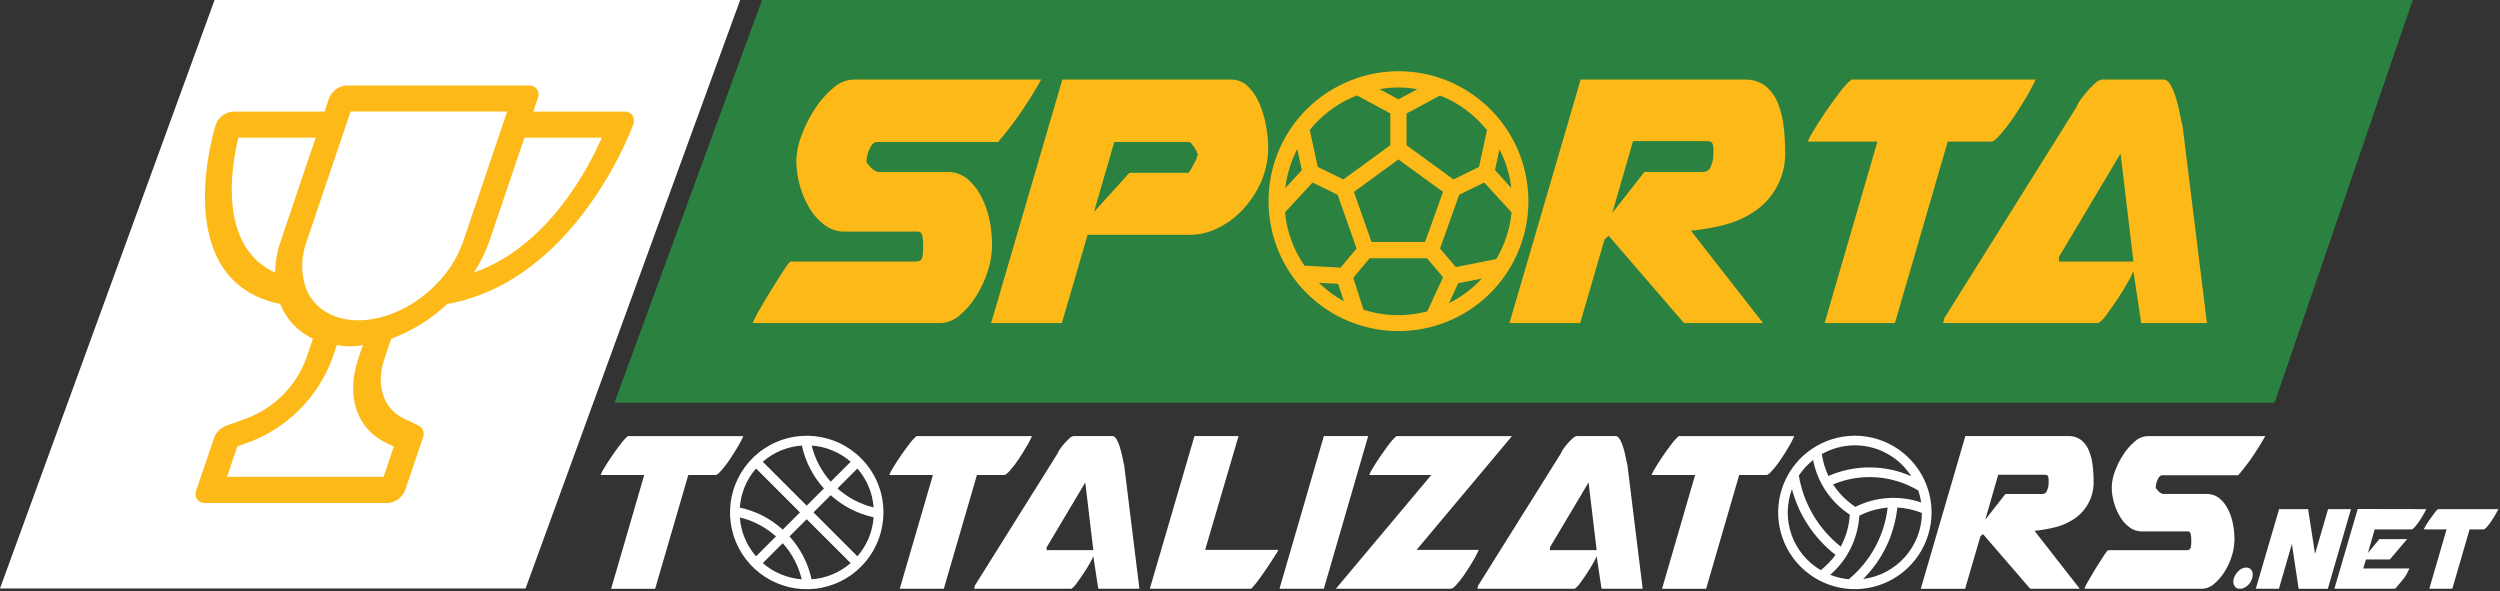
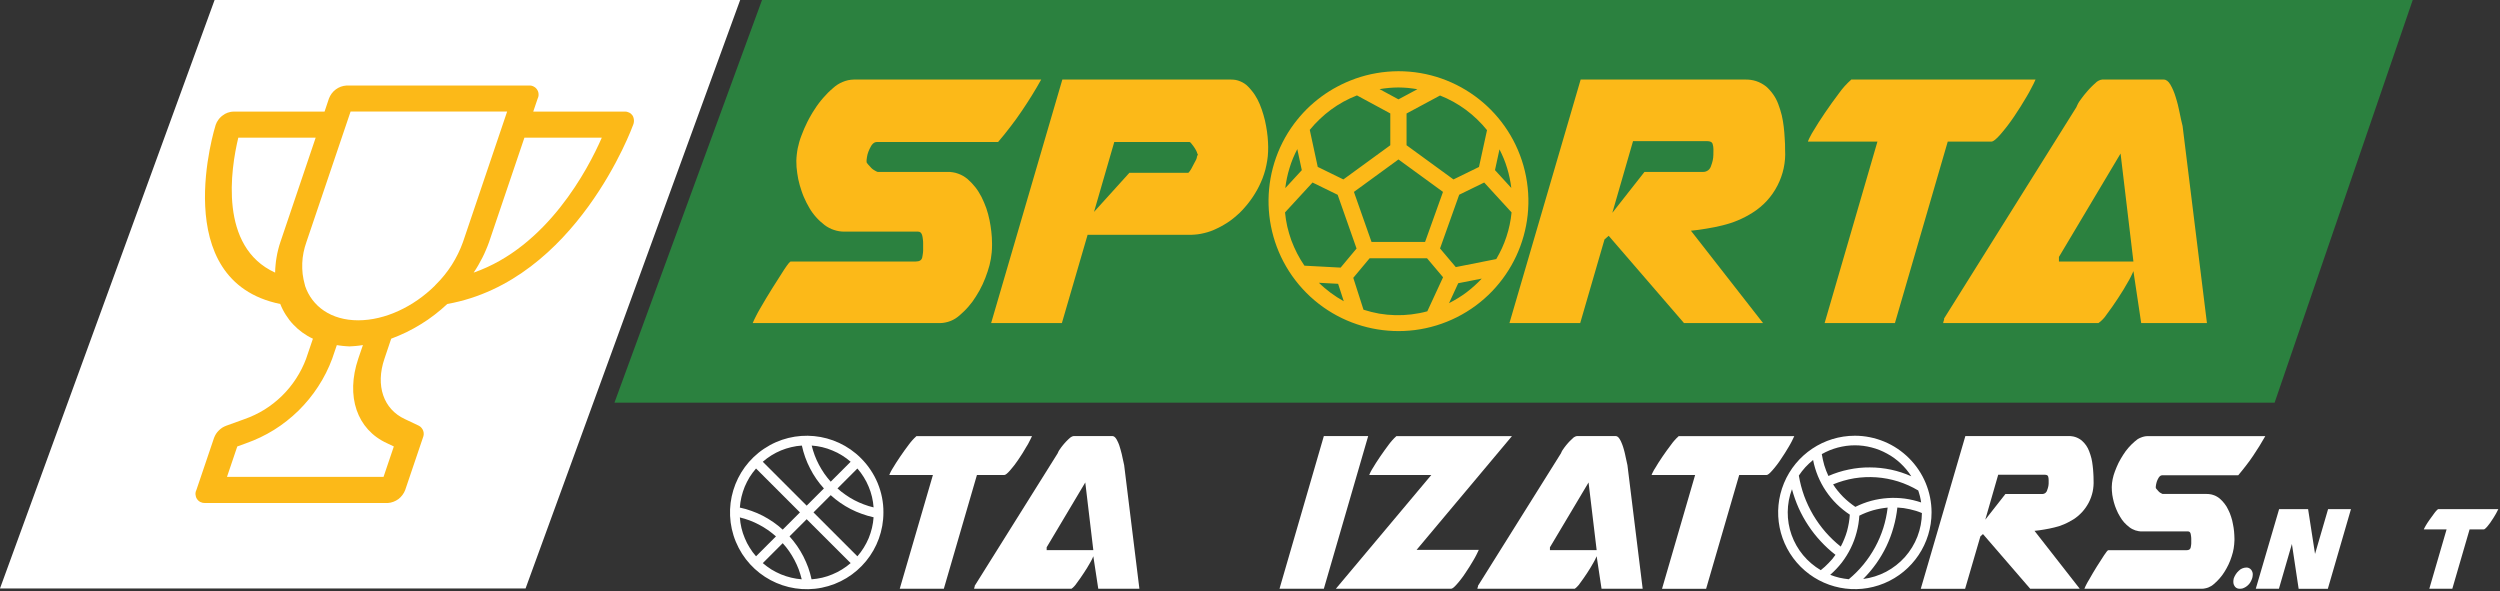
<svg xmlns="http://www.w3.org/2000/svg" viewBox="0 0 389 92">
  <rect x="0" y="0" width="389" height="92" fill="#333333" stroke="none" />
  <style>
		tspan { white-space:pre }
		.shp0 { fill: #ffffff } 
		.shp1 { fill: #2b813f } 
		.shp2 { fill: #fcb918 } 
	</style>
  <g id="a93c1ce2-ce42-46d7-b4dc-b364eb76504a">
    <g id="bb871d4b-7ef0-42b3-ab58-e6907817fd11">
-       <path id="Layer" class="shp0" d="M100.24 73.91L93.47 73.91L93.47 73.86C93.51 73.78 93.55 73.69 93.58 73.61C93.62 73.52 93.67 73.44 93.71 73.36C93.75 73.27 93.8 73.19 93.84 73.11C93.89 73.03 93.94 72.95 93.99 72.87C94.3 72.34 94.68 71.74 95.13 71.08C95.58 70.42 96.03 69.79 96.5 69.18C96.58 69.06 96.67 68.94 96.77 68.83C96.86 68.71 96.96 68.6 97.05 68.49C97.15 68.38 97.26 68.27 97.36 68.16C97.47 68.06 97.57 67.96 97.69 67.86L115.66 67.86C115.6 68 115.53 68.14 115.47 68.28C115.4 68.42 115.33 68.55 115.26 68.69C115.19 68.83 115.11 68.96 115.04 69.1C114.96 69.23 114.89 69.36 114.81 69.49C114.42 70.17 114 70.83 113.55 71.49C113.45 71.64 113.35 71.79 113.25 71.93C113.14 72.08 113.04 72.22 112.93 72.36C112.82 72.51 112.71 72.65 112.6 72.78C112.49 72.92 112.37 73.06 112.25 73.19C111.84 73.67 111.54 73.91 111.35 73.91L107.1 73.91L101.94 91.62L95.09 91.62L100.24 73.91Z" />
      <path id="Layer" class="shp0" d="M145.16 73.91L138.39 73.91L138.39 73.86C138.42 73.78 138.46 73.69 138.5 73.61C138.54 73.52 138.58 73.44 138.62 73.36C138.67 73.27 138.71 73.19 138.76 73.11C138.81 73.03 138.85 72.95 138.9 72.88C139.22 72.34 139.6 71.74 140.05 71.08C140.49 70.42 140.95 69.79 141.41 69.18C141.5 69.06 141.59 68.94 141.68 68.83C141.77 68.71 141.87 68.6 141.97 68.49C142.07 68.38 142.17 68.27 142.28 68.16C142.38 68.06 142.49 67.96 142.6 67.86L160.58 67.86C160.51 68 160.45 68.14 160.38 68.28C160.31 68.42 160.25 68.55 160.17 68.69C160.1 68.83 160.03 68.96 159.96 69.1C159.88 69.23 159.8 69.36 159.72 69.49C159.34 70.17 158.92 70.83 158.47 71.49C158.37 71.64 158.27 71.79 158.16 71.93C158.06 72.08 157.95 72.22 157.85 72.36C157.74 72.51 157.63 72.65 157.51 72.78C157.4 72.92 157.29 73.06 157.17 73.19C156.75 73.67 156.45 73.91 156.27 73.91L152.01 73.91L146.86 91.61L140 91.61L145.16 73.91Z" />
      <path id="Layer" fill-rule="evenodd" class="shp0" d="M170.89 91.61L170.12 86.55C170.09 86.64 170.05 86.72 170.01 86.81C169.97 86.9 169.93 86.99 169.89 87.07C169.84 87.16 169.8 87.24 169.75 87.33C169.71 87.41 169.66 87.5 169.61 87.58C169.33 88.09 169 88.62 168.62 89.19C168.25 89.76 167.88 90.28 167.52 90.76C167.47 90.84 167.41 90.92 167.35 91C167.29 91.08 167.23 91.15 167.16 91.22C167.09 91.3 167.02 91.36 166.95 91.43C166.87 91.49 166.8 91.55 166.72 91.61L151.57 91.61C151.57 91.59 151.58 91.56 151.58 91.53C151.59 91.5 151.59 91.48 151.6 91.45C151.61 91.43 151.62 91.4 151.63 91.37C151.64 91.35 151.65 91.32 151.66 91.3L151.66 91.16L164.57 70.54C164.59 70.48 164.62 70.42 164.65 70.36C164.68 70.29 164.71 70.23 164.74 70.17C164.78 70.11 164.81 70.05 164.85 70C164.89 69.94 164.92 69.88 164.97 69.83C165.02 69.75 165.07 69.68 165.13 69.6C165.19 69.53 165.24 69.45 165.3 69.38C165.36 69.31 165.42 69.23 165.48 69.16C165.54 69.09 165.6 69.02 165.66 68.95C165.72 68.88 165.78 68.82 165.84 68.75C165.9 68.69 165.97 68.62 166.03 68.56C166.09 68.5 166.16 68.43 166.22 68.37C166.29 68.31 166.36 68.25 166.42 68.19C166.47 68.14 166.51 68.1 166.56 68.07C166.61 68.03 166.66 67.99 166.72 67.97C166.77 67.94 166.83 67.91 166.89 67.89C166.95 67.88 167.01 67.86 167.07 67.85L173.08 67.85C173.32 67.85 173.53 68.02 173.73 68.35C173.78 68.44 173.83 68.54 173.88 68.64C173.93 68.74 173.98 68.84 174.02 68.94C174.06 69.04 174.1 69.14 174.14 69.24C174.18 69.35 174.21 69.45 174.24 69.56C174.28 69.68 174.32 69.8 174.35 69.93C174.39 70.05 174.42 70.18 174.45 70.3C174.49 70.43 174.52 70.55 174.55 70.68C174.57 70.8 174.6 70.93 174.63 71.06C174.73 71.58 174.83 72.02 174.92 72.38L177.29 91.61L170.89 91.61ZM162.86 85.6L170.12 85.6L168.87 75.07L162.86 85.16L162.86 85.6Z" />
-       <path id="Layer" class="shp0" d="M178.91 91.61L185.86 67.85L192.72 67.85L187.52 85.56L198.9 85.56C198.87 85.63 198.84 85.7 198.81 85.76C198.78 85.83 198.75 85.89 198.71 85.96C198.68 86.02 198.64 86.08 198.6 86.14C198.56 86.2 198.52 86.26 198.47 86.32C198.16 86.83 197.78 87.42 197.33 88.09C196.88 88.77 196.41 89.44 195.92 90.11C195.83 90.24 195.73 90.37 195.63 90.5C195.53 90.63 195.43 90.76 195.33 90.88C195.23 91.01 195.12 91.13 195.01 91.25C194.91 91.37 194.8 91.49 194.69 91.61L178.91 91.61Z" />
      <path id="Layer" class="shp0" d="M205.99 67.85L212.89 67.85L205.99 91.61L199.09 91.61L205.99 67.85Z" />
      <path id="Layer" class="shp0" d="M222.71 73.91L213.07 73.91L213.07 73.86C213.1 73.78 213.14 73.69 213.18 73.61C213.22 73.52 213.26 73.44 213.3 73.36C213.35 73.27 213.39 73.19 213.44 73.11C213.48 73.03 213.53 72.95 213.58 72.88C213.9 72.34 214.28 71.74 214.73 71.08C215.18 70.42 215.63 69.79 216.09 69.18C216.18 69.06 216.27 68.94 216.36 68.83C216.45 68.71 216.55 68.6 216.65 68.49C216.75 68.38 216.85 68.27 216.96 68.16C217.06 68.06 217.17 67.96 217.28 67.86L235.26 67.86L220.42 85.56L230.1 85.56C230.04 85.7 229.97 85.84 229.9 85.98C229.84 86.12 229.77 86.25 229.7 86.39C229.63 86.53 229.55 86.66 229.48 86.8C229.4 86.93 229.33 87.06 229.25 87.2C228.86 87.87 228.44 88.54 227.99 89.2C227.89 89.34 227.79 89.49 227.69 89.64C227.58 89.78 227.48 89.92 227.37 90.07C227.26 90.21 227.15 90.35 227.04 90.49C226.93 90.62 226.81 90.76 226.69 90.9C226.28 91.37 225.98 91.61 225.79 91.61L207.86 91.61L222.71 73.91Z" />
      <path id="Layer" fill-rule="evenodd" class="shp0" d="M249.2 91.61L248.44 86.55C248.4 86.64 248.36 86.72 248.32 86.81C248.28 86.9 248.24 86.99 248.2 87.07C248.16 87.16 248.11 87.24 248.06 87.33C248.02 87.41 247.97 87.5 247.92 87.58C247.64 88.09 247.31 88.62 246.94 89.19C246.56 89.76 246.2 90.28 245.84 90.76C245.78 90.84 245.73 90.92 245.67 91C245.6 91.08 245.54 91.15 245.47 91.22C245.41 91.3 245.33 91.36 245.26 91.43C245.19 91.49 245.11 91.55 245.03 91.61L229.88 91.61C229.88 91.59 229.89 91.56 229.89 91.53C229.9 91.51 229.9 91.48 229.91 91.45C229.92 91.43 229.93 91.4 229.94 91.37C229.95 91.35 229.96 91.32 229.97 91.3L229.97 91.16L242.88 70.54C242.9 70.48 242.93 70.42 242.96 70.36C242.99 70.29 243.02 70.23 243.05 70.17C243.09 70.11 243.12 70.05 243.16 70C243.2 69.94 243.24 69.88 243.28 69.83C243.33 69.75 243.39 69.68 243.44 69.6C243.5 69.53 243.55 69.45 243.61 69.38C243.67 69.31 243.73 69.23 243.79 69.16C243.85 69.09 243.91 69.02 243.97 68.95C244.03 68.88 244.09 68.82 244.15 68.75C244.22 68.69 244.28 68.62 244.34 68.56C244.41 68.5 244.47 68.43 244.54 68.37C244.6 68.31 244.67 68.25 244.73 68.19C244.78 68.14 244.82 68.1 244.87 68.06C244.92 68.03 244.98 67.99 245.03 67.97C245.09 67.94 245.14 67.91 245.2 67.89C245.26 67.88 245.32 67.86 245.38 67.85L251.39 67.85C251.63 67.85 251.85 68.02 252.04 68.35C252.1 68.44 252.15 68.54 252.2 68.64C252.24 68.74 252.29 68.84 252.33 68.94C252.38 69.04 252.42 69.14 252.45 69.24C252.49 69.35 252.52 69.45 252.56 69.56C252.59 69.68 252.63 69.8 252.67 69.93C252.7 70.05 252.73 70.18 252.77 70.3C252.8 70.43 252.83 70.55 252.86 70.68C252.88 70.8 252.91 70.93 252.94 71.06C253.04 71.58 253.14 72.02 253.23 72.38L255.6 91.61L249.2 91.61ZM241.17 85.6L248.44 85.6L247.18 75.07L241.17 85.16L241.17 85.6Z" />
      <path id="Layer" class="shp0" d="M263.76 73.91L257 73.91L257 73.86C257.04 73.78 257.07 73.69 257.11 73.61C257.15 73.52 257.19 73.44 257.24 73.36C257.28 73.27 257.32 73.19 257.37 73.11C257.42 73.03 257.47 72.95 257.52 72.88C257.83 72.34 258.21 71.74 258.66 71.08C259.11 70.42 259.56 69.79 260.03 69.18C260.11 69.06 260.2 68.94 260.29 68.83C260.39 68.71 260.48 68.6 260.58 68.49C260.68 68.38 260.78 68.27 260.89 68.16C260.99 68.06 261.1 67.96 261.21 67.86L279.19 67.86C279.13 68 279.06 68.14 278.99 68.28C278.93 68.42 278.86 68.55 278.79 68.69C278.72 68.83 278.64 68.96 278.57 69.1C278.49 69.23 278.42 69.36 278.34 69.5C277.95 70.17 277.53 70.83 277.08 71.49C276.98 71.64 276.88 71.79 276.78 71.93C276.67 72.08 276.57 72.22 276.46 72.36C276.35 72.51 276.24 72.65 276.13 72.78C276.01 72.92 275.9 73.06 275.78 73.19C275.36 73.67 275.07 73.91 274.88 73.91L270.62 73.91L265.47 91.62L258.61 91.62L263.76 73.91Z" />
      <path id="Layer" fill-rule="evenodd" class="shp0" d="M305.81 67.85L321.81 67.85C322 67.84 322.19 67.85 322.37 67.88C322.56 67.9 322.74 67.94 322.92 68C323.09 68.06 323.27 68.13 323.43 68.22C323.6 68.31 323.75 68.41 323.9 68.53C324.03 68.64 324.15 68.76 324.27 68.89C324.39 69.02 324.5 69.16 324.6 69.3C324.7 69.45 324.79 69.59 324.87 69.75C324.95 69.9 325.02 70.06 325.08 70.23C325.15 70.41 325.22 70.59 325.27 70.77C325.33 70.96 325.38 71.14 325.43 71.33C325.47 71.52 325.51 71.7 325.54 71.89C325.58 72.08 325.6 72.28 325.62 72.47C325.64 72.65 325.66 72.84 325.68 73.03C325.7 73.21 325.71 73.4 325.72 73.59C325.73 73.77 325.74 73.96 325.75 74.15C325.75 74.33 325.76 74.52 325.76 74.71C325.79 75.31 325.74 75.91 325.62 76.5C325.49 77.09 325.29 77.66 325.01 78.2C324.73 78.73 324.39 79.23 323.98 79.67C323.57 80.12 323.11 80.51 322.6 80.83C322.37 80.97 322.13 81.11 321.89 81.23C321.65 81.36 321.41 81.48 321.16 81.58C320.91 81.69 320.66 81.78 320.4 81.87C320.14 81.95 319.88 82.02 319.62 82.08C319.37 82.14 319.11 82.2 318.86 82.25C318.61 82.3 318.36 82.35 318.1 82.39C317.85 82.44 317.59 82.47 317.34 82.51C317.08 82.54 316.82 82.57 316.57 82.6L323.61 91.61L315.9 91.61L308.55 83.1L308.15 83.46L305.77 91.62L298.87 91.62L305.81 67.85ZM318.77 74.71C318.77 74.66 318.77 74.61 318.76 74.56C318.76 74.51 318.76 74.46 318.75 74.41C318.74 74.36 318.73 74.31 318.72 74.26C318.71 74.21 318.69 74.16 318.68 74.11C318.62 73.95 318.44 73.87 318.14 73.87L310.92 73.87L308.91 80.86L312.04 76.87L317.78 76.87C317.87 76.87 317.96 76.85 318.04 76.82C318.12 76.8 318.2 76.75 318.27 76.7C318.34 76.64 318.39 76.58 318.44 76.5C318.49 76.43 318.52 76.35 318.54 76.26C318.58 76.18 318.61 76.1 318.63 76.01C318.66 75.92 318.68 75.84 318.7 75.75C318.72 75.66 318.73 75.57 318.75 75.48C318.76 75.39 318.76 75.3 318.77 75.21L318.77 74.71Z" />
      <path id="Layer" class="shp0" d="M340.96 84.08L340.96 83.81C340.96 83.75 340.95 83.69 340.95 83.63C340.95 83.56 340.94 83.5 340.93 83.44C340.93 83.38 340.92 83.32 340.9 83.25C340.89 83.19 340.88 83.13 340.87 83.07C340.81 82.82 340.67 82.69 340.47 82.69L333.29 82.69C333.12 82.69 332.95 82.68 332.77 82.65C332.6 82.62 332.43 82.58 332.27 82.53C332.1 82.47 331.94 82.4 331.78 82.32C331.63 82.24 331.48 82.15 331.34 82.04C331.2 81.93 331.05 81.81 330.91 81.68C330.78 81.56 330.65 81.42 330.52 81.29C330.4 81.15 330.28 81 330.17 80.85C330.06 80.7 329.96 80.54 329.87 80.38C329.76 80.21 329.66 80.03 329.57 79.85C329.48 79.67 329.4 79.49 329.32 79.3C329.24 79.12 329.17 78.93 329.1 78.74C329.04 78.55 328.98 78.36 328.92 78.16C328.87 77.97 328.82 77.78 328.78 77.58C328.74 77.38 328.7 77.19 328.67 76.99C328.65 76.79 328.62 76.59 328.61 76.39C328.6 76.19 328.59 75.99 328.59 75.79C328.59 75.58 328.61 75.37 328.63 75.16C328.65 74.96 328.69 74.75 328.73 74.55C328.77 74.34 328.82 74.14 328.88 73.94C328.94 73.74 329 73.54 329.08 73.35C329.16 73.12 329.25 72.89 329.35 72.67C329.44 72.45 329.55 72.23 329.65 72.01C329.76 71.79 329.88 71.58 330 71.37C330.12 71.16 330.25 70.95 330.38 70.75C330.5 70.55 330.63 70.37 330.77 70.18C330.91 70 331.05 69.82 331.2 69.65C331.35 69.48 331.51 69.31 331.67 69.15C331.83 68.99 332 68.83 332.17 68.69C332.31 68.56 332.46 68.44 332.61 68.34C332.77 68.24 332.93 68.16 333.11 68.09C333.28 68.02 333.46 67.96 333.64 67.92C333.82 67.88 334 67.86 334.19 67.86L352.48 67.86C351.91 68.87 351.28 69.89 350.6 70.9C350.42 71.17 350.23 71.43 350.05 71.69C349.86 71.95 349.67 72.21 349.47 72.46C349.28 72.71 349.08 72.97 348.88 73.21C348.68 73.46 348.47 73.71 348.27 73.95L336.43 73.95C336.16 73.95 335.93 74.18 335.73 74.62C335.69 74.71 335.66 74.79 335.62 74.88C335.59 74.97 335.56 75.06 335.54 75.15C335.51 75.24 335.49 75.33 335.48 75.42C335.46 75.51 335.45 75.61 335.44 75.7L335.44 75.92C335.44 75.95 335.49 76.02 335.58 76.12C335.67 76.22 335.74 76.31 335.8 76.37C335.83 76.4 335.86 76.44 335.89 76.47C335.92 76.5 335.95 76.53 335.98 76.56C336.02 76.59 336.05 76.61 336.09 76.64C336.13 76.66 336.16 76.68 336.2 76.71C336.23 76.72 336.25 76.74 336.28 76.75C336.3 76.77 336.33 76.78 336.35 76.79C336.38 76.81 336.41 76.82 336.43 76.83C336.46 76.84 336.49 76.85 336.51 76.86L343.33 76.86C343.51 76.86 343.7 76.87 343.88 76.9C344.06 76.92 344.24 76.97 344.41 77.03C344.59 77.08 344.75 77.16 344.91 77.25C345.07 77.34 345.23 77.44 345.37 77.56C345.51 77.68 345.64 77.8 345.77 77.94C345.9 78.07 346.02 78.21 346.13 78.36C346.25 78.51 346.35 78.66 346.45 78.82C346.55 78.98 346.63 79.14 346.71 79.31C346.8 79.49 346.88 79.67 346.96 79.85C347.03 80.04 347.1 80.22 347.16 80.41C347.22 80.6 347.28 80.79 347.33 80.99C347.37 81.18 347.42 81.37 347.45 81.57C347.49 81.75 347.52 81.94 347.55 82.12C347.57 82.31 347.6 82.5 347.62 82.68C347.63 82.87 347.65 83.06 347.66 83.25C347.67 83.43 347.68 83.62 347.68 83.81L347.68 84.08C347.67 84.29 347.66 84.5 347.64 84.71C347.62 84.92 347.6 85.13 347.56 85.34C347.53 85.55 347.48 85.75 347.43 85.96C347.38 86.16 347.32 86.37 347.25 86.57C347.18 86.78 347.11 86.99 347.03 87.2C346.94 87.41 346.85 87.62 346.76 87.83C346.66 88.03 346.56 88.23 346.45 88.43C346.34 88.63 346.23 88.82 346.11 89.01C346 89.18 345.88 89.36 345.76 89.52C345.64 89.69 345.51 89.85 345.37 90C345.24 90.16 345.1 90.31 344.95 90.45C344.8 90.6 344.65 90.74 344.49 90.87C344.37 90.98 344.23 91.09 344.08 91.18C343.93 91.27 343.78 91.34 343.62 91.41C343.46 91.47 343.29 91.52 343.12 91.55C342.96 91.59 342.78 91.61 342.61 91.61L324.33 91.61C324.38 91.49 324.44 91.36 324.49 91.24C324.55 91.12 324.61 91 324.67 90.88C324.74 90.76 324.8 90.64 324.86 90.53C324.93 90.41 325 90.29 325.07 90.18C325.44 89.52 325.83 88.85 326.25 88.18C326.67 87.51 327.05 86.91 327.4 86.39C327.74 85.87 327.96 85.61 328.05 85.61L340.24 85.61C340.6 85.61 340.81 85.47 340.87 85.2C340.89 85.14 340.9 85.06 340.91 84.99C340.92 84.92 340.93 84.85 340.94 84.78C340.95 84.71 340.95 84.64 340.96 84.57C340.96 84.5 340.96 84.42 340.96 84.35L340.96 84.08Z" />
      <path id="Layer" class="shp0" d="M348.36 88.81C348.43 88.73 348.52 88.66 348.6 88.6C348.69 88.54 348.79 88.49 348.88 88.45C348.98 88.41 349.08 88.37 349.19 88.35C349.29 88.33 349.4 88.32 349.5 88.31C349.57 88.31 349.65 88.31 349.72 88.32C349.79 88.34 349.85 88.36 349.92 88.38C349.99 88.41 350.05 88.45 350.11 88.49C350.16 88.53 350.22 88.58 350.26 88.63C350.31 88.68 350.35 88.74 350.38 88.8C350.42 88.87 350.45 88.93 350.47 89C350.49 89.06 350.51 89.13 350.52 89.2C350.53 89.27 350.54 89.34 350.53 89.41C350.53 89.49 350.52 89.57 350.51 89.64C350.5 89.72 350.49 89.79 350.47 89.87C350.45 89.94 350.43 90.02 350.4 90.09C350.38 90.16 350.34 90.23 350.31 90.3C350.28 90.38 350.23 90.46 350.19 90.54C350.15 90.61 350.1 90.69 350.05 90.76C349.99 90.83 349.94 90.89 349.88 90.96C349.82 91.02 349.76 91.09 349.69 91.14C349.65 91.18 349.61 91.21 349.56 91.24C349.52 91.27 349.47 91.3 349.43 91.33C349.38 91.36 349.33 91.39 349.29 91.41C349.24 91.44 349.19 91.46 349.14 91.48C349.09 91.5 349.05 91.52 349 91.54C348.95 91.56 348.9 91.57 348.85 91.58C348.8 91.59 348.75 91.6 348.7 91.6C348.64 91.61 348.59 91.61 348.54 91.61C348.47 91.62 348.4 91.61 348.33 91.6C348.26 91.59 348.19 91.57 348.13 91.55C348.06 91.52 348 91.49 347.94 91.45C347.88 91.41 347.83 91.36 347.78 91.31C347.73 91.26 347.69 91.2 347.66 91.13C347.62 91.07 347.59 91.01 347.57 90.94C347.55 90.87 347.53 90.8 347.52 90.73C347.51 90.66 347.51 90.58 347.51 90.51C347.51 90.47 347.51 90.42 347.51 90.38C347.52 90.33 347.52 90.29 347.53 90.24C347.53 90.2 347.54 90.15 347.55 90.11C347.56 90.06 347.57 90.02 347.58 89.97C347.62 89.86 347.67 89.75 347.72 89.65C347.77 89.54 347.83 89.44 347.9 89.34C347.96 89.24 348.03 89.15 348.11 89.06C348.19 88.97 348.27 88.88 348.36 88.8L348.36 88.81Z" />
      <path id="Layer" class="shp0" d="M354.63 79.22L359.14 79.22L360.22 86.19L362.25 79.22L365.81 79.22L362.21 91.62L357.67 91.62L356.62 84.64L354.6 91.61L351 91.61L354.63 79.22Z" />
-       <path id="Layer" class="shp0" d="M377.53 79.22C377.49 79.29 377.46 79.36 377.42 79.43C377.39 79.51 377.35 79.58 377.32 79.65C377.28 79.72 377.24 79.79 377.2 79.86C377.16 79.93 377.12 80 377.08 80.07C376.88 80.42 376.66 80.77 376.43 81.11C376.37 81.19 376.32 81.26 376.27 81.34C376.21 81.41 376.16 81.49 376.1 81.56C376.04 81.64 375.99 81.71 375.93 81.78C375.87 81.86 375.81 81.93 375.75 82C375.53 82.25 375.38 82.37 375.28 82.37L369.5 82.37L368.45 86.05L370.22 83.89L374.55 83.89L371.86 87.05L368.14 87.05L367.72 88.45L374.9 88.45C374.89 88.48 374.86 88.55 374.81 88.65C374.76 88.75 374.71 88.86 374.66 88.97C374.61 89.08 374.55 89.18 374.51 89.27C374.5 89.28 374.49 89.29 374.49 89.31C374.48 89.32 374.47 89.34 374.46 89.35C374.46 89.36 374.45 89.38 374.44 89.39C374.43 89.4 374.42 89.42 374.41 89.43C374.38 89.49 374.34 89.54 374.31 89.6C374.27 89.65 374.23 89.71 374.2 89.76C374.16 89.82 374.12 89.87 374.08 89.93C374.04 89.98 374 90.03 373.96 90.08C373.76 90.33 373.57 90.57 373.38 90.8C373.2 91.03 373.03 91.22 372.89 91.37C372.88 91.39 372.86 91.41 372.84 91.43C372.82 91.46 372.8 91.48 372.78 91.5C372.76 91.51 372.74 91.53 372.72 91.55C372.7 91.57 372.68 91.59 372.66 91.61L363.23 91.61L366.86 79.2L377.53 79.22Z" />
      <path id="Layer" class="shp0" d="M380.69 82.37L377.15 82.37L377.15 82.35C377.17 82.3 377.19 82.26 377.21 82.22C377.23 82.17 377.25 82.13 377.28 82.09C377.3 82.04 377.32 82 377.35 81.96C377.37 81.92 377.4 81.87 377.42 81.83C377.58 81.55 377.78 81.24 378.02 80.9C378.26 80.56 378.5 80.22 378.74 79.91C378.78 79.84 378.83 79.78 378.88 79.72C378.92 79.66 378.97 79.6 379.03 79.54C379.08 79.48 379.13 79.43 379.19 79.37C379.24 79.32 379.3 79.27 379.36 79.22L388.74 79.22C388.7 79.29 388.67 79.36 388.63 79.43C388.6 79.5 388.56 79.58 388.52 79.65C388.49 79.72 388.45 79.79 388.41 79.86C388.37 79.93 388.33 80 388.29 80.07C388.09 80.42 387.87 80.77 387.63 81.11C387.58 81.19 387.53 81.26 387.48 81.34C387.42 81.41 387.37 81.49 387.31 81.56C387.25 81.64 387.2 81.71 387.14 81.78C387.08 81.86 387.02 81.93 386.96 82C386.74 82.25 386.58 82.37 386.49 82.37L384.27 82.37L381.58 91.61L378 91.61L380.69 82.37Z" />
      <path id="Layer" class="shp1" d="M375.42 0L353.93 62.65L95.61 62.65L118.57 0L375.42 0L375.42 0Z" />
      <path id="Layer" fill-rule="evenodd" class="shp0" d="M288.62 67.8C290.18 67.8 291.73 68.11 293.18 68.71C294.63 69.31 295.94 70.19 297.05 71.3C298.16 72.41 299.04 73.72 299.64 75.17C300.24 76.62 300.55 78.17 300.55 79.73C300.55 84.56 297.64 88.91 293.18 90.76C288.72 92.61 283.59 91.59 280.18 88.18C276.76 84.76 275.74 79.63 277.59 75.17C279.44 70.71 283.79 67.8 288.62 67.8ZM298.93 78.19C298.93 78.18 298.93 78.18 298.93 78.18C298.93 78.19 298.93 78.19 298.93 78.19L298.93 78.19ZM298.93 78.18C298.91 78.03 298.88 77.87 298.85 77.71C298.82 77.56 298.78 77.4 298.75 77.24C298.71 77.09 298.67 76.93 298.62 76.78C298.58 76.63 298.53 76.48 298.48 76.32C297.49 75.73 296.44 75.26 295.34 74.91C294.24 74.57 293.11 74.35 291.96 74.27C290.82 74.19 289.67 74.24 288.53 74.42C287.4 74.61 286.29 74.93 285.23 75.37C285.45 75.72 285.69 76.05 285.95 76.37C286.21 76.69 286.49 77 286.78 77.3C287.07 77.59 287.38 77.87 287.7 78.13C288.02 78.39 288.35 78.64 288.69 78.87C289.48 78.48 290.3 78.16 291.15 77.93C292 77.7 292.87 77.56 293.74 77.5C294.62 77.44 295.5 77.47 296.37 77.58C297.24 77.7 298.1 77.9 298.93 78.18ZM288.62 69.29C288.17 69.29 287.72 69.32 287.27 69.38C286.83 69.44 286.39 69.53 285.96 69.64C285.52 69.76 285.1 69.9 284.68 70.07C284.27 70.24 283.86 70.44 283.47 70.66C283.52 70.95 283.57 71.24 283.64 71.53C283.7 71.82 283.78 72.11 283.86 72.4C283.95 72.68 284.04 72.96 284.15 73.24C284.26 73.52 284.37 73.79 284.5 74.06C285.51 73.62 286.57 73.28 287.66 73.06C288.74 72.83 289.85 72.72 290.95 72.73C292.06 72.73 293.16 72.85 294.25 73.08C295.33 73.31 296.39 73.66 297.4 74.11C296.93 73.37 296.37 72.7 295.73 72.1C295.1 71.51 294.39 70.99 293.62 70.58C292.86 70.16 292.04 69.83 291.2 69.62C290.35 69.4 289.49 69.29 288.62 69.29L288.62 69.29ZM282.11 71.58C281.9 71.75 281.69 71.93 281.49 72.12C281.29 72.31 281.1 72.5 280.91 72.7C280.73 72.91 280.55 73.12 280.38 73.33C280.21 73.55 280.05 73.77 279.9 74C280.08 75.08 280.36 76.14 280.73 77.17C281.11 78.2 281.58 79.19 282.13 80.13C282.69 81.07 283.33 81.96 284.05 82.79C284.77 83.61 285.56 84.37 286.42 85.05C286.63 84.66 286.81 84.27 286.97 83.87C287.14 83.47 287.28 83.06 287.4 82.64C287.51 82.22 287.61 81.8 287.68 81.37C287.76 80.94 287.8 80.51 287.83 80.08C287.1 79.6 286.41 79.04 285.79 78.43C285.16 77.81 284.6 77.13 284.11 76.4C283.62 75.68 283.21 74.9 282.87 74.09C282.54 73.28 282.28 72.44 282.12 71.58L282.11 71.58ZM283.32 88.71C283.53 88.54 283.74 88.36 283.95 88.18C284.15 87.99 284.35 87.8 284.54 87.6C284.73 87.4 284.92 87.2 285.1 86.99C285.27 86.77 285.44 86.56 285.6 86.33C284.78 85.7 284.01 84.99 283.31 84.23C282.6 83.47 281.95 82.65 281.38 81.78C280.8 80.91 280.3 80 279.87 79.05C279.45 78.1 279.1 77.12 278.83 76.12C278.4 77.25 278.18 78.46 278.17 79.67C278.16 80.88 278.36 82.09 278.77 83.24C279.18 84.38 279.78 85.44 280.56 86.38C281.33 87.31 282.27 88.1 283.31 88.72L283.32 88.71ZM287.67 90.13C288.5 89.44 289.27 88.67 289.96 87.83C290.65 86.99 291.25 86.09 291.77 85.14C292.29 84.19 292.71 83.19 293.04 82.16C293.37 81.12 293.59 80.06 293.72 78.98C293.34 79.02 292.95 79.07 292.58 79.14C292.2 79.21 291.82 79.3 291.45 79.4C291.08 79.51 290.72 79.63 290.36 79.77C290 79.91 289.65 80.07 289.31 80.24C289.26 81.11 289.12 81.98 288.89 82.83C288.67 83.68 288.36 84.51 287.97 85.3C287.59 86.08 287.12 86.83 286.59 87.53C286.05 88.22 285.45 88.86 284.78 89.44C285.01 89.53 285.25 89.61 285.48 89.69C285.72 89.76 285.96 89.83 286.2 89.89C286.44 89.95 286.69 89.99 286.93 90.03C287.18 90.07 287.42 90.11 287.67 90.13L287.67 90.13ZM289.91 90.09C291.16 89.93 292.36 89.55 293.47 88.97C294.58 88.38 295.57 87.61 296.41 86.67C297.24 85.73 297.9 84.66 298.35 83.49C298.8 82.32 299.04 81.08 299.05 79.83C298.75 79.7 298.44 79.59 298.13 79.49C297.81 79.4 297.49 79.31 297.17 79.24C296.85 79.17 296.53 79.11 296.21 79.06C295.88 79.02 295.55 78.99 295.23 78.97C295.12 80.01 294.92 81.04 294.63 82.05C294.35 83.06 293.98 84.04 293.53 84.99C293.08 85.93 292.54 86.84 291.94 87.69C291.33 88.55 290.65 89.35 289.91 90.09Z" />
      <path id="Layer" class="shp2" d="M143.64 38.26L143.64 37.83C143.64 37.73 143.63 37.63 143.63 37.53C143.62 37.43 143.61 37.34 143.6 37.24C143.59 37.14 143.57 37.04 143.56 36.94C143.54 36.85 143.52 36.75 143.5 36.65C143.4 36.25 143.19 36.04 142.85 36.04L131.41 36.04C131.13 36.05 130.86 36.02 130.58 35.98C130.31 35.94 130.04 35.87 129.77 35.78C129.51 35.7 129.25 35.59 129.01 35.46C128.76 35.33 128.52 35.18 128.3 35.01C128.07 34.83 127.84 34.64 127.62 34.44C127.4 34.24 127.19 34.02 126.99 33.8C126.79 33.58 126.61 33.35 126.43 33.11C126.26 32.87 126.09 32.62 125.94 32.36C125.78 32.09 125.62 31.8 125.48 31.52C125.33 31.23 125.2 30.94 125.07 30.64C124.95 30.35 124.83 30.05 124.73 29.74C124.62 29.44 124.53 29.13 124.44 28.82C124.36 28.52 124.28 28.21 124.21 27.89C124.15 27.58 124.09 27.26 124.05 26.95C124 26.63 123.97 26.31 123.94 25.99C123.92 25.67 123.91 25.35 123.91 25.03C123.92 24.7 123.94 24.37 123.98 24.04C124.01 23.71 124.07 23.38 124.13 23.05C124.2 22.72 124.28 22.4 124.37 22.08C124.46 21.76 124.57 21.44 124.69 21.13C124.82 20.77 124.97 20.41 125.12 20.05C125.27 19.7 125.44 19.35 125.61 19C125.78 18.65 125.97 18.31 126.16 17.98C126.35 17.64 126.55 17.31 126.77 16.99C126.96 16.68 127.17 16.38 127.39 16.09C127.61 15.8 127.84 15.51 128.08 15.24C128.32 14.96 128.56 14.7 128.82 14.44C129.08 14.18 129.35 13.94 129.63 13.7C129.84 13.5 130.08 13.32 130.33 13.16C130.58 13 130.84 12.86 131.12 12.75C131.39 12.63 131.67 12.55 131.96 12.48C132.25 12.42 132.55 12.39 132.84 12.38L162.01 12.38C161.11 14 160.11 15.62 159.01 17.24C158.73 17.66 158.43 18.08 158.14 18.49C157.84 18.9 157.53 19.31 157.22 19.72C156.91 20.13 156.6 20.53 156.28 20.92C155.95 21.32 155.63 21.71 155.3 22.1L136.42 22.1C135.99 22.1 135.62 22.46 135.31 23.17C135.24 23.3 135.18 23.44 135.13 23.58C135.08 23.72 135.03 23.86 134.99 24.01C134.95 24.15 134.92 24.3 134.9 24.44C134.87 24.59 134.85 24.74 134.84 24.89L134.84 25.24C134.84 25.29 134.92 25.4 135.06 25.57C135.2 25.73 135.32 25.87 135.42 25.96C135.46 26.01 135.51 26.07 135.56 26.12C135.61 26.17 135.66 26.21 135.71 26.26C135.77 26.3 135.82 26.35 135.88 26.39C135.94 26.43 136 26.46 136.06 26.5C136.1 26.52 136.14 26.55 136.18 26.57C136.22 26.6 136.26 26.62 136.3 26.64C136.34 26.66 136.39 26.68 136.43 26.7C136.47 26.71 136.52 26.73 136.56 26.75L147.43 26.75C147.71 26.74 147.99 26.76 148.27 26.81C148.54 26.85 148.82 26.92 149.08 27.02C149.35 27.11 149.6 27.23 149.85 27.37C150.09 27.51 150.32 27.67 150.54 27.85C150.76 28.05 150.98 28.25 151.18 28.46C151.39 28.68 151.58 28.9 151.77 29.14C151.95 29.37 152.12 29.61 152.28 29.87C152.44 30.12 152.58 30.38 152.72 30.64C152.86 30.93 153 31.22 153.12 31.51C153.25 31.8 153.36 32.1 153.47 32.4C153.57 32.71 153.67 33.01 153.75 33.32C153.83 33.63 153.91 33.94 153.97 34.25C154.03 34.55 154.09 34.84 154.13 35.14C154.18 35.43 154.22 35.73 154.25 36.03C154.29 36.33 154.31 36.63 154.33 36.93C154.35 37.23 154.36 37.53 154.36 37.83L154.36 38.26C154.36 38.59 154.34 38.93 154.31 39.27C154.28 39.6 154.23 39.94 154.18 40.27C154.12 40.6 154.05 40.93 153.97 41.26C153.88 41.58 153.79 41.91 153.68 42.23C153.57 42.57 153.45 42.91 153.32 43.24C153.19 43.58 153.05 43.91 152.9 44.23C152.74 44.56 152.58 44.88 152.41 45.2C152.24 45.51 152.05 45.82 151.86 46.12C151.69 46.4 151.5 46.68 151.31 46.94C151.11 47.2 150.9 47.46 150.69 47.71C150.47 47.96 150.25 48.2 150.01 48.43C149.78 48.66 149.54 48.88 149.29 49.09C149.08 49.27 148.86 49.44 148.63 49.58C148.39 49.73 148.15 49.85 147.89 49.95C147.64 50.05 147.37 50.13 147.1 50.18C146.83 50.24 146.56 50.27 146.29 50.27L117.12 50.27C117.2 50.08 117.29 49.88 117.38 49.69C117.48 49.49 117.57 49.3 117.67 49.11C117.77 48.92 117.87 48.73 117.97 48.54C118.08 48.35 118.19 48.17 118.29 47.98C118.89 46.94 119.52 45.88 120.2 44.8C120.87 43.73 121.47 42.78 122.02 41.94C122.57 41.11 122.91 40.69 123.05 40.69L142.5 40.69C143.07 40.69 143.41 40.48 143.5 40.05C143.52 39.94 143.55 39.82 143.56 39.71C143.58 39.6 143.6 39.49 143.61 39.37C143.62 39.26 143.63 39.15 143.64 39.03C143.64 38.92 143.64 38.8 143.64 38.69L143.64 38.26Z" />
      <path id="Layer" fill-rule="evenodd" class="shp2" d="M165.3 12.38L191.54 12.38C191.79 12.38 192.04 12.4 192.28 12.44C192.53 12.49 192.76 12.56 192.99 12.66C193.22 12.75 193.44 12.87 193.65 13.01C193.86 13.15 194.05 13.31 194.22 13.49C194.41 13.68 194.59 13.89 194.76 14.1C194.94 14.31 195.1 14.53 195.25 14.76C195.4 14.99 195.53 15.22 195.66 15.46C195.79 15.7 195.9 15.95 196.01 16.2C196.12 16.48 196.23 16.76 196.33 17.04C196.43 17.32 196.52 17.61 196.6 17.89C196.69 18.18 196.76 18.47 196.83 18.76C196.9 19.05 196.96 19.34 197.01 19.64C197.06 19.9 197.1 20.17 197.14 20.44C197.18 20.71 197.21 20.98 197.24 21.26C197.26 21.53 197.29 21.8 197.3 22.07C197.32 22.34 197.32 22.62 197.33 22.89C197.33 23.36 197.31 23.83 197.27 24.3C197.22 24.77 197.15 25.24 197.05 25.7C196.96 26.16 196.84 26.62 196.69 27.07C196.55 27.52 196.38 27.96 196.18 28.39C196.01 28.79 195.81 29.18 195.6 29.56C195.39 29.94 195.16 30.31 194.92 30.67C194.67 31.04 194.42 31.39 194.14 31.73C193.87 32.07 193.58 32.4 193.28 32.72C193.01 33.01 192.72 33.29 192.41 33.55C192.11 33.82 191.79 34.07 191.47 34.31C191.14 34.55 190.8 34.77 190.45 34.97C190.11 35.18 189.75 35.37 189.38 35.54C189.07 35.7 188.74 35.83 188.41 35.96C188.08 36.08 187.74 36.18 187.4 36.26C187.06 36.35 186.71 36.41 186.36 36.46C186.01 36.5 185.66 36.53 185.31 36.54L169.23 36.54L165.23 50.27L154.22 50.27L165.3 12.38ZM170.23 32.97L175.73 26.89L184.88 26.89C184.93 26.89 185.03 26.79 185.17 26.57C185.21 26.51 185.25 26.45 185.29 26.39C185.32 26.33 185.36 26.27 185.4 26.2C185.43 26.14 185.47 26.08 185.5 26.01C185.54 25.95 185.57 25.89 185.6 25.82C185.74 25.53 185.89 25.26 186.03 25C186.06 24.95 186.09 24.91 186.11 24.86C186.13 24.81 186.15 24.76 186.17 24.71C186.19 24.66 186.2 24.6 186.22 24.55C186.23 24.5 186.24 24.44 186.24 24.39L186.39 24.03C186.37 24.01 186.35 23.98 186.34 23.95C186.32 23.92 186.31 23.89 186.29 23.86C186.28 23.83 186.27 23.8 186.26 23.77C186.26 23.74 186.25 23.71 186.24 23.68C186.2 23.59 186.16 23.51 186.12 23.42C186.08 23.34 186.03 23.26 185.98 23.18C185.94 23.1 185.89 23.02 185.83 22.94C185.78 22.86 185.73 22.79 185.67 22.71C185.39 22.31 185.19 22.1 185.1 22.1L173.38 22.1L170.23 32.97Z" />
      <path id="Layer" fill-rule="evenodd" class="shp2" d="M245.95 12.38L271.47 12.38C271.77 12.37 272.07 12.38 272.36 12.42C272.66 12.46 272.95 12.52 273.23 12.61C273.51 12.7 273.79 12.82 274.05 12.96C274.31 13.1 274.56 13.27 274.8 13.45C275.01 13.63 275.21 13.83 275.39 14.04C275.58 14.24 275.75 14.46 275.91 14.69C276.07 14.92 276.22 15.16 276.35 15.41C276.48 15.65 276.59 15.91 276.69 16.17C276.8 16.46 276.9 16.75 276.99 17.04C277.08 17.33 277.16 17.63 277.24 17.93C277.31 18.23 277.37 18.53 277.42 18.83C277.47 19.13 277.52 19.44 277.55 19.74C277.58 20.04 277.61 20.34 277.64 20.63C277.66 20.93 277.69 21.23 277.7 21.53C277.72 21.83 277.74 22.12 277.75 22.42C277.76 22.72 277.76 23.02 277.76 23.32C277.82 24.28 277.74 25.24 277.54 26.18C277.34 27.12 277.01 28.03 276.57 28.88C276.13 29.74 275.58 30.53 274.93 31.24C274.28 31.95 273.53 32.56 272.72 33.08C272.36 33.31 271.98 33.53 271.6 33.73C271.22 33.93 270.83 34.11 270.43 34.28C270.03 34.45 269.63 34.6 269.22 34.73C268.8 34.86 268.39 34.98 267.97 35.08C267.57 35.17 267.17 35.26 266.76 35.35C266.36 35.43 265.96 35.5 265.55 35.57C265.15 35.64 264.74 35.7 264.33 35.76C263.92 35.81 263.52 35.86 263.11 35.9L274.33 50.27L262.03 50.27L250.31 36.69L249.66 37.26L245.88 50.27L234.87 50.27L245.95 12.38ZM266.61 23.32C266.61 23.24 266.61 23.16 266.6 23.07C266.6 22.99 266.59 22.91 266.58 22.83C266.57 22.75 266.55 22.67 266.53 22.59C266.51 22.51 266.49 22.43 266.47 22.35C266.37 22.09 266.08 21.96 265.61 21.96L254.1 21.96L250.88 33.11L255.88 26.75L265.03 26.75C265.17 26.75 265.31 26.73 265.44 26.68C265.57 26.63 265.7 26.56 265.81 26.48C265.91 26.39 266.01 26.29 266.08 26.17C266.16 26.05 266.21 25.92 266.25 25.79C266.3 25.65 266.35 25.52 266.39 25.38C266.43 25.24 266.47 25.1 266.5 24.96C266.53 24.82 266.55 24.68 266.57 24.54C266.59 24.39 266.6 24.25 266.6 24.11L266.61 23.32Z" />
      <path id="Layer" class="shp2" d="M292.13 22.03L281.33 22.03L281.33 21.96C281.39 21.82 281.45 21.69 281.51 21.55C281.57 21.42 281.64 21.29 281.71 21.16C281.78 21.02 281.85 20.89 281.92 20.77C282 20.64 282.08 20.51 282.15 20.39C282.66 19.53 283.26 18.58 283.98 17.53C284.69 16.48 285.42 15.47 286.16 14.49C286.3 14.3 286.44 14.11 286.59 13.92C286.74 13.74 286.89 13.56 287.05 13.38C287.21 13.2 287.37 13.03 287.54 12.87C287.71 12.7 287.88 12.54 288.06 12.38L316.73 12.38C316.63 12.6 316.52 12.83 316.42 13.05C316.31 13.27 316.2 13.49 316.08 13.7C315.97 13.92 315.86 14.14 315.74 14.35C315.62 14.57 315.49 14.78 315.37 14.99C314.75 16.06 314.08 17.12 313.37 18.17C313.21 18.41 313.05 18.64 312.88 18.87C312.72 19.1 312.55 19.33 312.37 19.56C312.2 19.79 312.02 20.01 311.84 20.23C311.66 20.45 311.48 20.67 311.29 20.89C310.63 21.65 310.15 22.03 309.87 22.03L303.07 22.03L294.85 50.27L283.91 50.27L292.13 22.03Z" />
      <path id="Layer" fill-rule="evenodd" class="shp2" d="M333.17 50.27L331.96 42.19C331.9 42.33 331.84 42.48 331.77 42.61C331.71 42.75 331.64 42.89 331.57 43.03C331.51 43.17 331.44 43.3 331.36 43.44C331.29 43.57 331.21 43.71 331.13 43.84C330.68 44.65 330.16 45.51 329.56 46.41C328.97 47.32 328.38 48.15 327.81 48.91C327.72 49.04 327.63 49.17 327.54 49.29C327.44 49.42 327.34 49.54 327.23 49.65C327.12 49.77 327.01 49.87 326.89 49.98C326.77 50.08 326.65 50.18 326.52 50.27L302.36 50.27C302.36 50.23 302.37 50.18 302.38 50.14C302.39 50.1 302.4 50.06 302.41 50.02C302.42 49.97 302.44 49.93 302.45 49.89C302.47 49.85 302.48 49.81 302.5 49.77L302.5 49.56L323.09 16.67C323.13 16.57 323.18 16.47 323.22 16.37C323.27 16.27 323.32 16.17 323.37 16.07C323.43 15.98 323.48 15.89 323.54 15.79C323.6 15.7 323.67 15.61 323.73 15.53C323.82 15.4 323.91 15.28 324 15.16C324.08 15.05 324.17 14.93 324.27 14.81C324.36 14.69 324.45 14.58 324.55 14.47C324.65 14.35 324.74 14.24 324.84 14.13C324.94 14.02 325.03 13.92 325.13 13.81C325.23 13.71 325.33 13.61 325.43 13.5C325.53 13.4 325.64 13.3 325.74 13.2C325.85 13.11 325.95 13.01 326.06 12.91C326.13 12.84 326.2 12.77 326.28 12.71C326.36 12.66 326.44 12.6 326.53 12.56C326.62 12.51 326.71 12.47 326.8 12.44C326.9 12.41 327 12.39 327.09 12.38L336.67 12.38C337.06 12.38 337.4 12.64 337.71 13.16C337.8 13.32 337.88 13.47 337.96 13.63C338.04 13.79 338.11 13.95 338.18 14.11C338.25 14.27 338.31 14.43 338.37 14.6C338.43 14.76 338.48 14.93 338.53 15.09C338.59 15.29 338.65 15.49 338.71 15.69C338.76 15.89 338.82 16.08 338.87 16.28C338.92 16.48 338.97 16.68 339.01 16.89C339.06 17.09 339.1 17.29 339.14 17.49C339.31 18.33 339.46 19.03 339.61 19.6L343.4 50.27L333.17 50.27ZM320.37 40.69L331.96 40.69L329.96 23.89L320.37 39.98L320.37 40.69Z" />
      <path id="Layer" fill-rule="evenodd" class="shp2" d="M217.58 11.08C226.95 11.07 235.1 17.5 237.27 26.62C239.44 35.73 235.06 45.15 226.69 49.36C218.32 53.57 208.15 51.48 202.12 44.31C196.09 37.13 195.79 26.75 201.38 19.23L201.39 19.22C201.99 18.42 202.64 17.67 203.34 16.97C204.05 16.27 204.8 15.63 205.6 15.04C206.4 14.45 207.24 13.92 208.12 13.46C209 12.99 209.91 12.59 210.84 12.26C210.85 12.26 210.85 12.25 210.85 12.25C210.85 12.25 210.86 12.25 210.86 12.25C210.86 12.25 210.86 12.25 210.87 12.25C210.87 12.25 210.87 12.25 210.88 12.24C211.41 12.05 211.96 11.89 212.51 11.74C213.06 11.6 213.62 11.47 214.18 11.38C214.74 11.28 215.3 11.21 215.87 11.16C216.44 11.11 217.01 11.08 217.58 11.08L217.58 11.08ZM232.62 26.47L235.16 29.25C235.1 28.73 235.01 28.21 234.9 27.69C234.8 27.17 234.66 26.66 234.51 26.16C234.36 25.66 234.18 25.16 233.98 24.67C233.78 24.19 233.56 23.71 233.32 23.24L232.62 26.47ZM231.38 20.25C230.9 19.65 230.38 19.09 229.83 18.56C229.28 18.03 228.69 17.53 228.08 17.08C227.46 16.62 226.81 16.21 226.15 15.84C225.48 15.47 224.78 15.14 224.07 14.86L218.86 17.66L218.86 22.6L226.16 27.92L230.13 25.98L231.38 20.25L231.38 20.25ZM217.6 24.81L210.67 29.86L213.41 37.65L221.74 37.65L224.53 29.86L217.6 24.81ZM217.58 13.61C217.33 13.61 217.09 13.62 216.84 13.63C216.6 13.64 216.35 13.66 216.11 13.68C215.87 13.7 215.62 13.73 215.38 13.76C215.14 13.79 214.9 13.83 214.66 13.87L217.6 15.46L220.55 13.88C220.3 13.84 220.06 13.8 219.81 13.77C219.56 13.73 219.32 13.71 219.07 13.68C218.82 13.66 218.57 13.64 218.32 13.63C218.07 13.62 217.82 13.61 217.58 13.61L217.58 13.61ZM211.13 14.85C210.42 15.13 209.72 15.45 209.05 15.82C208.38 16.19 207.73 16.6 207.12 17.05C206.5 17.51 205.91 18 205.36 18.53C204.8 19.06 204.28 19.62 203.8 20.21L205.04 25.97L209.03 27.92L216.33 22.6L216.33 17.65L211.13 14.84L211.13 14.85ZM201.86 23.2C201.61 23.67 201.39 24.15 201.18 24.65C200.98 25.14 200.8 25.64 200.65 26.15C200.49 26.66 200.36 27.17 200.25 27.69C200.14 28.21 200.05 28.74 199.99 29.27L202.56 26.48L201.86 23.2ZM208.6 41.64L211.08 38.67L208.14 30.31L204.23 28.4L199.95 33.05C200.02 33.79 200.14 34.53 200.3 35.25C200.47 35.97 200.68 36.69 200.93 37.39C201.19 38.08 201.49 38.77 201.83 39.43C202.17 40.09 202.55 40.73 202.97 41.34L208.6 41.64ZM205.21 44L205.22 44C205.22 44 205.22 44 205.22 44L205.21 44ZM205.22 44C205.51 44.28 205.8 44.55 206.11 44.81C206.42 45.07 206.73 45.32 207.05 45.56C207.38 45.8 207.71 46.03 208.05 46.25C208.39 46.47 208.73 46.67 209.09 46.87L208.21 44.16L205.22 44ZM224.54 43.14L222.05 40.19L213.11 40.19L210.57 43.23L212.16 48.19C212.96 48.45 213.78 48.65 214.6 48.8C215.43 48.94 216.27 49.02 217.11 49.04C217.95 49.06 218.79 49.02 219.62 48.92C220.45 48.82 221.28 48.66 222.09 48.44L224.54 43.14ZM225.47 47.17C225.94 46.93 226.41 46.67 226.86 46.39C227.32 46.11 227.76 45.81 228.19 45.49C228.61 45.17 229.02 44.83 229.42 44.47C229.82 44.11 230.2 43.74 230.56 43.35L226.9 44.07L225.47 47.17L225.47 47.17ZM232.82 40.31C233.14 39.76 233.44 39.19 233.71 38.61C233.98 38.02 234.21 37.42 234.41 36.81C234.61 36.2 234.78 35.58 234.91 34.95C235.04 34.32 235.14 33.69 235.2 33.05L230.94 28.4L227.05 30.3L224.07 38.66L226.52 41.56L232.82 40.31Z" />
      <path id="Layer" fill-rule="evenodd" class="shp0" d="M133.96 71.29C134.52 71.85 135.02 72.45 135.45 73.1C135.89 73.75 136.26 74.44 136.56 75.16C136.86 75.89 137.09 76.64 137.24 77.4C137.39 78.17 137.47 78.95 137.46 79.73C137.47 85.43 133.45 90.33 127.86 91.45C122.28 92.56 116.68 89.57 114.5 84.31C112.32 79.05 114.16 72.98 118.89 69.82C123.62 66.65 129.94 67.27 133.96 71.29ZM135.93 78.95C135.89 78.4 135.81 77.85 135.68 77.31C135.55 76.76 135.38 76.23 135.16 75.72C134.95 75.21 134.7 74.71 134.4 74.24C134.11 73.77 133.78 73.32 133.41 72.9L130.31 76C130.71 76.36 131.13 76.69 131.57 76.99C132.01 77.3 132.46 77.58 132.94 77.83C133.41 78.08 133.9 78.29 134.4 78.48C134.9 78.67 135.41 78.83 135.93 78.95L135.93 78.95ZM132.36 71.85C131.94 71.48 131.49 71.15 131.02 70.86C130.54 70.56 130.05 70.31 129.53 70.1C129.02 69.88 128.49 69.71 127.95 69.58C127.41 69.45 126.86 69.37 126.3 69.33C126.43 69.85 126.58 70.36 126.77 70.86C126.96 71.36 127.18 71.85 127.43 72.32C127.68 72.79 127.96 73.25 128.26 73.69C128.57 74.13 128.9 74.55 129.26 74.95L132.36 71.85ZM124.77 69.33C124.21 69.36 123.66 69.45 123.11 69.58C122.57 69.7 122.04 69.88 121.52 70.09C121.01 70.3 120.51 70.56 120.04 70.85C119.56 71.15 119.11 71.48 118.69 71.85L125.52 78.68L128.2 76C127.77 75.53 127.38 75.04 127.02 74.52C126.66 74 126.33 73.45 126.05 72.89C125.76 72.33 125.5 71.75 125.29 71.15C125.08 70.55 124.9 69.95 124.77 69.33L124.77 69.33ZM117.64 72.9C117.27 73.32 116.94 73.77 116.64 74.24C116.35 74.72 116.1 75.22 115.88 75.73C115.67 76.25 115.5 76.78 115.37 77.32C115.24 77.87 115.16 78.42 115.12 78.98C115.74 79.11 116.35 79.28 116.94 79.5C117.54 79.71 118.12 79.96 118.68 80.25C119.24 80.54 119.79 80.87 120.31 81.23C120.83 81.59 121.32 81.98 121.79 82.41L124.47 79.73L117.64 72.9ZM115.12 80.51C115.16 81.07 115.24 81.62 115.37 82.16C115.5 82.7 115.67 83.23 115.89 83.74C116.1 84.26 116.35 84.75 116.65 85.22C116.94 85.7 117.27 86.14 117.64 86.56L120.74 83.46C120.34 83.11 119.92 82.78 119.48 82.47C119.04 82.16 118.58 81.89 118.11 81.64C117.64 81.39 117.15 81.17 116.65 80.98C116.15 80.79 115.64 80.64 115.12 80.51L115.12 80.51ZM118.69 87.62C119.11 87.98 119.56 88.31 120.03 88.61C120.51 88.9 121 89.15 121.52 89.37C122.03 89.58 122.56 89.75 123.1 89.88C123.64 90.01 124.19 90.1 124.75 90.14C124.62 89.62 124.46 89.1 124.28 88.6C124.09 88.1 123.87 87.62 123.62 87.14C123.37 86.67 123.09 86.21 122.79 85.77C122.48 85.33 122.15 84.91 121.79 84.52L118.69 87.62ZM126.28 90.14C126.84 90.1 127.39 90.01 127.93 89.89C128.48 89.76 129.01 89.59 129.52 89.37C130.04 89.16 130.54 88.9 131.01 88.61C131.49 88.32 131.94 87.98 132.36 87.62L125.52 80.79L122.85 83.46C123.27 83.93 123.67 84.43 124.03 84.95C124.39 85.47 124.71 86.01 125 86.57C125.29 87.14 125.54 87.72 125.76 88.31C125.97 88.91 126.15 89.52 126.28 90.14ZM133.41 86.56C133.78 86.14 134.11 85.69 134.4 85.22C134.7 84.74 134.95 84.25 135.17 83.73C135.38 83.21 135.55 82.68 135.68 82.14C135.81 81.6 135.89 81.04 135.93 80.49C135.31 80.35 134.7 80.18 134.11 79.96C133.51 79.75 132.93 79.5 132.37 79.21C131.8 78.92 131.26 78.59 130.74 78.23C130.22 77.87 129.73 77.48 129.26 77.05L126.58 79.73L133.41 86.56Z" />
      <path id="Layer" class="shp0" d="M115.17 0L81.78 91.56L0 91.56L33.39 0L115.17 0L115.17 0Z" />
      <path id="Layer" fill-rule="evenodd" class="shp2" d="M67.63 48.97C66.95 49.5 66.24 49.99 65.5 50.44C64.77 50.89 64.02 51.31 63.24 51.69C62.47 52.06 61.67 52.4 60.87 52.7L59.82 55.82C58.4 59.99 59.66 63.68 63.02 65.22L65.17 66.24C65.33 66.32 65.48 66.44 65.59 66.58C65.71 66.72 65.8 66.88 65.86 67.05C65.92 67.23 65.94 67.41 65.93 67.59C65.92 67.77 65.87 67.95 65.8 68.12L63.05 76.24C62.95 76.52 62.8 76.78 62.62 77.02C62.44 77.26 62.23 77.48 61.99 77.66C61.75 77.83 61.49 77.98 61.21 78.08C60.93 78.19 60.63 78.25 60.33 78.27L31.91 78.27C31.66 78.28 31.42 78.23 31.19 78.12C30.97 78.01 30.79 77.85 30.65 77.64C30.51 77.43 30.44 77.2 30.42 76.95C30.4 76.7 30.45 76.46 30.56 76.24L33.31 68.12C33.39 67.9 33.5 67.7 33.62 67.5C33.75 67.31 33.89 67.13 34.06 66.97C34.22 66.81 34.4 66.67 34.59 66.54C34.79 66.42 35 66.32 35.21 66.24L38.03 65.22C39.12 64.84 40.17 64.34 41.16 63.73C42.14 63.12 43.05 62.4 43.88 61.59C44.71 60.78 45.44 59.88 46.07 58.91C46.7 57.94 47.23 56.9 47.63 55.82L48.69 52.7C48.11 52.44 47.57 52.11 47.05 51.74C46.54 51.37 46.06 50.95 45.63 50.49C45.19 50.03 44.81 49.53 44.47 48.99C44.13 48.46 43.84 47.89 43.61 47.3C25.94 43.7 33.48 19.67 33.56 19.43C33.61 19.28 33.67 19.14 33.74 19.01C33.82 18.87 33.9 18.74 33.99 18.62C34.08 18.49 34.18 18.38 34.29 18.27C34.4 18.16 34.51 18.06 34.64 17.97C34.75 17.88 34.88 17.8 35.01 17.72C35.14 17.65 35.27 17.59 35.41 17.54C35.55 17.49 35.7 17.45 35.84 17.42C35.99 17.39 36.14 17.37 36.29 17.37L50.5 17.37L51.18 15.34C51.29 15.06 51.43 14.79 51.61 14.55C51.79 14.31 52 14.1 52.24 13.92C52.48 13.74 52.74 13.6 53.03 13.49C53.31 13.39 53.6 13.33 53.9 13.31L82.31 13.31C82.56 13.29 82.81 13.34 83.03 13.46C83.25 13.57 83.44 13.73 83.57 13.94C83.71 14.14 83.79 14.38 83.8 14.63C83.82 14.87 83.77 15.12 83.66 15.34L82.97 17.37L97.18 17.37C97.3 17.36 97.42 17.37 97.54 17.39C97.66 17.42 97.77 17.46 97.88 17.51C97.99 17.56 98.09 17.63 98.18 17.7C98.27 17.78 98.35 17.87 98.42 17.97C98.49 18.08 98.54 18.19 98.57 18.31C98.61 18.44 98.63 18.56 98.64 18.69C98.65 18.81 98.64 18.94 98.62 19.06C98.6 19.19 98.57 19.31 98.52 19.42C98.43 19.67 89.7 43.7 69.6 47.3C68.97 47.89 68.31 48.45 67.63 48.97ZM76.1 37.66C75.95 38.08 75.79 38.5 75.61 38.9C75.44 39.31 75.25 39.72 75.05 40.11C74.85 40.51 74.63 40.9 74.41 41.29C74.19 41.67 73.95 42.05 73.7 42.42C85.16 38.43 91.5 26.32 93.64 21.42L81.6 21.42L76.1 37.66ZM42.81 42.42C42.81 42.01 42.84 41.61 42.88 41.21C42.91 40.81 42.97 40.41 43.04 40.01C43.1 39.61 43.19 39.22 43.29 38.82C43.38 38.43 43.5 38.05 43.63 37.66L49.12 21.42L37.08 21.42C35.9 26.33 34.04 38.43 42.81 42.42ZM60.23 68.97C55.53 66.83 53.77 61.66 55.75 55.8L56.47 53.69C56.29 53.72 56.12 53.74 55.94 53.77C55.77 53.79 55.6 53.81 55.42 53.83C55.24 53.84 55.07 53.86 54.89 53.87C54.72 53.88 54.54 53.89 54.37 53.9C54.2 53.89 54.04 53.88 53.87 53.87C53.71 53.86 53.55 53.85 53.38 53.83C53.22 53.81 53.06 53.79 52.89 53.77C52.73 53.75 52.57 53.73 52.41 53.7L51.69 55.81C51.13 57.33 50.4 58.78 49.51 60.14C48.63 61.5 47.6 62.75 46.45 63.89C45.29 65.02 44.02 66.03 42.64 66.89C41.27 67.74 39.8 68.44 38.27 68.98L36.92 69.47L35.32 74.2L59.68 74.2L61.28 69.47L60.23 68.97ZM55.74 49.84C59.94 49.84 64.38 47.7 67.66 44.46C67.68 44.44 67.69 44.43 67.7 44.41C67.72 44.39 67.73 44.38 67.74 44.36C67.76 44.35 67.77 44.33 67.78 44.32C67.8 44.3 67.81 44.29 67.83 44.27C68.3 43.81 68.74 43.32 69.15 42.81C69.57 42.3 69.95 41.76 70.31 41.2C70.66 40.65 70.98 40.07 71.27 39.48C71.56 38.89 71.82 38.28 72.04 37.66L78.91 17.36L54.55 17.36L47.68 37.66C47.49 38.19 47.34 38.73 47.23 39.28C47.12 39.83 47.05 40.39 47.03 40.95C47.01 41.51 47.03 42.07 47.09 42.63C47.16 43.18 47.27 43.73 47.42 44.27C47.43 44.29 47.43 44.3 47.44 44.32C47.44 44.33 47.44 44.35 47.45 44.36C47.45 44.38 47.45 44.4 47.46 44.41C47.46 44.43 47.46 44.44 47.46 44.46C48.55 47.7 51.54 49.84 55.74 49.84Z" />
    </g>
  </g>
</svg>